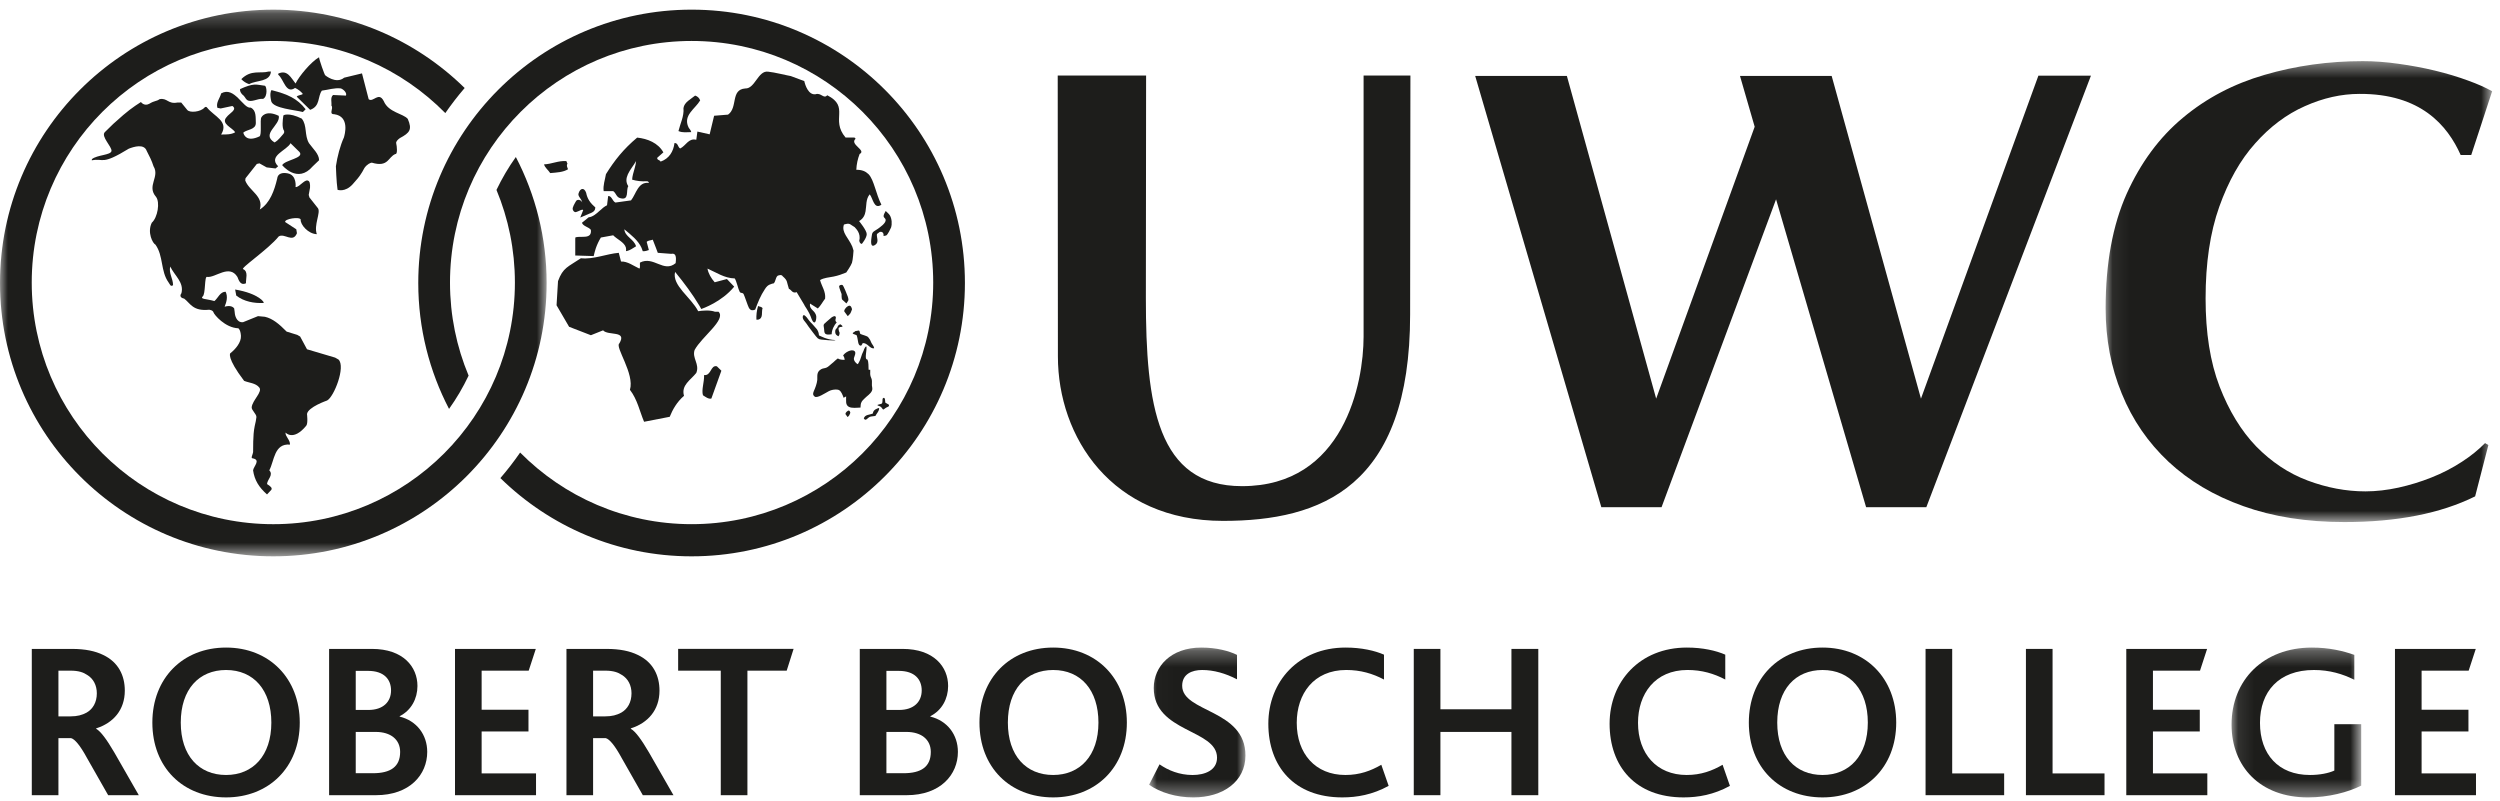
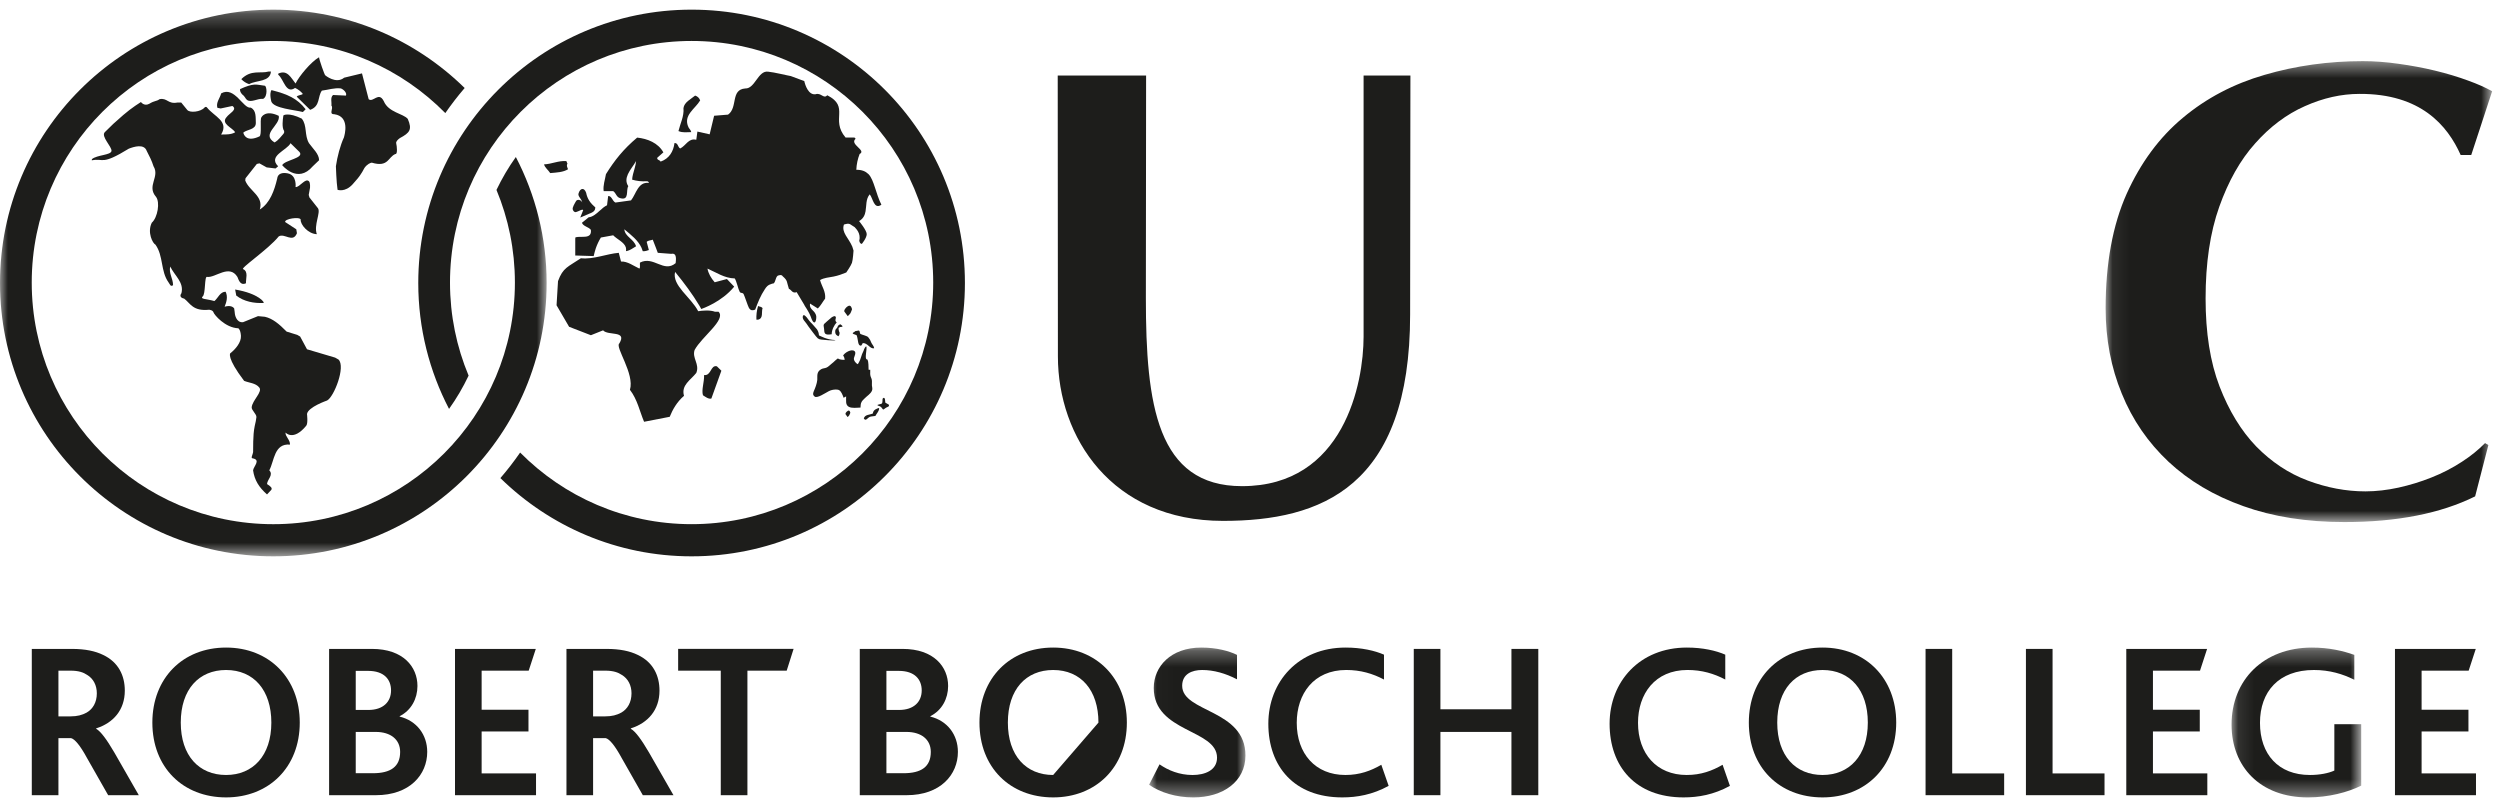
<svg xmlns="http://www.w3.org/2000/svg" xmlns:xlink="http://www.w3.org/1999/xlink" width="156px" height="50px" viewBox="0 0 156 50" version="1.1">
  <title>Page 1</title>
  <desc>Created with Sketch.</desc>
  <defs>
    <polygon id="path-1" points="24.185 0.442 24.185 29.204 0.066 29.204 0.066 0.442 24.185 0.442" />
    <polygon id="path-3" points="3.91994602e-16 34.354 3.91994602e-16 0.242 17.055 0.242 34.11 0.242 34.11 34.354" />
    <polygon id="path-5" points="0.017 9.639 6.029 9.639 6.029 0.288 0.017 0.288 0.017 9.639" />
    <polygon id="path-7" points="0.092 9.639 8.183 9.639 8.183 0.288 0.092 0.288 0.092 9.639" />
  </defs>
  <g id="Symbols" stroke="none" stroke-width="1" fill="none" fill-rule="evenodd">
    <g id="footer" transform="translate(-105, -790)">
      <g id="Page-1">
        <g transform="translate(105, 790)">
          <path d="M16.907,4.462 L16.77,4.462 C16.229,4.614 15.682,4.322 15.058,4.938 C15.197,5.092 15.372,5.194 15.547,5.25 C16,4.992 16.856,5.128 16.907,4.462" id="Fill-1" fill="#1D1D1B" />
          <path d="M14.742,18.443 C15.215,18.818 15.871,18.938 16.448,18.904 C16.53,18.89 16.162,18.318 14.673,18.066 L14.742,18.443 Z" id="Fill-3" fill="#1D1D1B" />
          <path d="M20.912,22.315 L19.157,21.795 L18.729,21.001 L18.548,20.896 L17.886,20.692 C17.415,20.211 17.007,19.875 16.53,19.767 L16.099,19.727 L15.161,20.107 C14.729,20.143 14.658,19.598 14.658,19.598 C14.633,19.46 14.647,19.399 14.612,19.244 C14.516,19.116 14.325,19.05 14.016,19.139 C14.135,18.848 14.231,18.516 14.078,18.204 C13.731,18.204 13.61,18.596 13.379,18.786 C12.848,18.636 12.491,18.677 12.64,18.505 C12.843,18.369 12.744,17.21 12.923,17.278 C13.429,17.357 14.307,16.458 14.815,17.281 C14.9,17.504 15.016,17.833 15.348,17.677 C15.332,17.399 15.51,16.957 15.184,16.799 C14.911,16.786 16.731,15.573 17.395,14.75 C17.763,14.53 18.27,15.187 18.529,14.554 L18.489,14.308 L17.795,13.855 C17.729,13.656 18.694,13.508 18.762,13.695 C18.734,14.017 19.23,14.596 19.771,14.613 C19.564,14.055 20.029,13.257 19.84,12.993 L19.309,12.321 L19.264,12.163 L19.346,11.712 C19.346,11.712 19.37,11.403 19.28,11.312 C19.052,11.084 18.708,11.69 18.443,11.674 C18.443,11.674 18.54,10.934 17.955,10.818 C17.652,10.758 17.327,10.802 17.293,11.16 C17.119,11.88 16.857,12.666 16.21,13.074 C16.473,12.238 15.552,11.924 15.303,11.263 L15.32,11.124 L16.027,10.23 L16.189,10.193 L16.476,10.354 L16.641,10.446 L17.196,10.512 L17.356,10.375 C16.698,9.721 17.907,9.387 18.129,8.936 L18.688,9.484 C19.007,9.872 17.783,9.979 17.608,10.305 C17.608,10.305 18.565,11.497 19.518,10.375 L19.911,9.999 C19.911,9.607 19.526,9.279 19.282,8.936 C18.985,8.443 19.179,7.827 18.828,7.401 C17.986,6.989 17.688,7.198 17.688,7.198 C17.688,7.198 17.676,7.238 17.676,7.254 C17.648,7.433 17.575,7.974 17.729,8.169 C17.734,8.226 17.751,8.273 17.682,8.357 C17.308,8.81 17.228,8.827 17.131,8.888 C16.26,8.358 17.517,7.81 17.395,7.229 C16.546,6.821 16.308,7.325 16.308,7.325 C16.21,7.49 16.351,8.436 16.189,8.512 C15.384,8.89 15.209,8.412 15.182,8.273 C15.422,8.069 15.964,8.101 15.964,7.674 C15.947,7.308 16,6.888 15.646,6.716 C15.184,6.808 14.639,5.349 13.8,5.828 C13.731,6.118 13.461,6.402 13.566,6.728 L13.769,6.769 L14.499,6.613 C14.844,6.835 14.302,7.078 14.147,7.298 C13.746,7.725 14.516,7.965 14.673,8.255 C14.429,8.406 14.063,8.393 13.8,8.393 C14.307,7.555 13.358,7.275 12.911,6.701 C12.911,6.701 12.84,6.621 12.754,6.719 C12.519,6.985 11.847,7.055 11.687,6.863 L11.307,6.397 L11.076,6.397 C10.476,6.517 10.446,6.093 9.961,6.187 C9.741,6.342 9.673,6.259 9.313,6.477 C8.993,6.652 8.795,6.366 8.795,6.366 C8.795,6.366 8.217,6.719 7.687,7.181 C7.152,7.643 6.963,7.822 6.541,8.246 C6.281,8.512 6.986,9.148 6.957,9.418 C6.925,9.687 6.067,9.656 5.734,9.931 L5.728,10.005 C6.498,9.852 6.296,10.345 8.041,9.276 C8.352,9.156 8.993,8.952 9.155,9.418 C9.316,9.724 9.476,10.041 9.579,10.373 C9.988,11.045 9.14,11.592 9.733,12.28 C10.001,12.617 9.836,13.577 9.472,13.897 C9.171,14.508 9.534,15.192 9.7,15.266 C10.207,15.969 10.011,16.921 10.518,17.623 C10.588,17.705 10.64,17.93 10.799,17.793 C10.799,17.382 10.518,17.041 10.623,16.632 C10.887,17.199 11.497,17.614 11.321,18.298 C11.321,18.298 11.103,18.555 11.495,18.636 C11.879,18.928 12.029,19.43 13.048,19.328 C13.048,19.328 13.279,19.345 13.321,19.489 C13.358,19.633 14.05,20.457 14.87,20.485 C14.87,20.485 15.007,20.554 15.035,20.953 C15.059,21.353 14.71,21.779 14.368,22.046 C14.368,22.046 14.124,22.304 15.232,23.765 C15.547,23.896 15.947,23.896 16.175,24.176 C16.407,24.443 15.75,24.972 15.705,25.412 C15.69,25.601 16.019,25.844 16,26.031 C15.985,26.203 15.947,26.344 15.894,26.586 C15.766,27.182 15.808,28.047 15.794,28.212 C15.781,28.341 15.631,28.6 15.755,28.598 C16.299,28.693 15.826,29.094 15.792,29.348 C15.88,29.963 16.16,30.41 16.662,30.853 L16.925,30.572 C17.015,30.452 16.875,30.34 16.662,30.205 C16.681,29.91 17.082,29.641 16.804,29.348 C17.119,28.766 17.1,27.656 18.094,27.743 C18.115,27.45 17.797,27.246 17.816,26.989 C17.816,26.989 18.293,27.555 19.108,26.567 C19.231,26.418 19.157,25.836 19.157,25.836 C19.211,25.404 20.41,24.992 20.41,24.992 C20.844,24.764 21.578,22.886 21.125,22.437 L20.912,22.315 Z" id="Fill-5" fill="#1D1D1B" />
          <path d="M16.927,6.324 C17.065,6.769 18.412,6.858 18.899,6.99 L19.072,6.818 C18.547,6.137 17.923,5.878 17.022,5.644 C17.022,5.644 16.962,5.629 16.943,5.624 C16.883,5.686 16.826,5.904 16.927,6.324" id="Fill-7" fill="#1D1D1B" />
          <path d="M15.214,5.979 L15.298,6.091 C15.327,6.148 15.363,6.192 15.402,6.222 L15.407,6.23 C15.666,6.434 16.063,6.13 16.42,6.169 C16.717,6.017 16.646,5.371 16.522,5.349 C15.945,5.273 15.847,5.175 14.986,5.555 C14.986,5.555 14.917,5.751 15.214,5.979" id="Fill-9" fill="#1D1D1B" />
          <path d="M23.95,6.317 C23.63,5.678 23.288,6.423 23.005,6.19 L22.588,4.579 L21.475,4.848 C20.966,5.267 20.295,4.699 20.295,4.699 C20.253,4.682 19.917,3.726 19.908,3.573 C19.388,3.872 18.652,4.773 18.443,5.212 C18.164,4.871 17.938,4.322 17.362,4.595 L17.362,4.664 C17.711,4.938 17.835,5.894 18.413,5.486 C18.6,5.571 18.778,5.706 18.899,5.862 C18.792,5.949 18.584,5.928 18.516,6.034 L19.353,6.854 C20.003,6.62 19.806,6.034 20.085,5.655 C20.487,5.606 20.872,5.467 21.273,5.518 C21.446,5.586 21.659,5.791 21.588,5.965 L20.784,5.928 C20.592,6.083 20.714,6.409 20.678,6.58 C20.837,6.769 20.487,7.127 20.855,7.127 C21.848,7.262 21.506,8.417 21.46,8.578 C21.229,9.083 21.048,9.768 20.96,10.375 C20.96,10.375 20.991,11.373 21.064,11.844 C21.064,11.844 21.532,12.018 22.003,11.501 L22.205,11.268 C22.358,11.107 22.562,10.835 22.743,10.477 C22.925,10.228 23.115,10.161 23.199,10.149 C24.245,10.465 24.208,9.792 24.676,9.609 C24.816,9.634 24.77,9.127 24.723,8.945 C24.692,8.826 24.846,8.692 24.952,8.617 C25.575,8.284 25.732,8.082 25.444,7.418 C25.16,7.085 24.242,7.016 23.95,6.317" id="Fill-11" fill="#1D1D1B" />
          <path d="M43.935,23.405 C43.952,23.847 43.76,24.325 43.865,24.664 C44.003,24.752 44.212,24.92 44.389,24.869 L45.014,23.133 L44.733,22.857 C44.334,22.759 44.389,23.457 43.935,23.405" id="Fill-13" fill="#1D1D1B" />
          <path d="M47.2,19.947 L47.305,19.947 C47.652,19.863 47.498,19.471 47.584,19.232 C47.517,19.128 47.394,19.144 47.305,19.096 C47.22,19.352 47.185,19.694 47.2,19.947" id="Fill-15" fill="#1D1D1B" />
          <path d="M35.885,13.235 C35.956,13.255 36.182,13.131 36.259,13.103 C36.397,13.053 36.388,13.123 36.388,13.123 L36.207,13.575 L36.772,13.333 C36.772,13.333 36.96,13.272 37.049,13.186 C37.136,13.1 37.136,13.035 37.15,12.946 C36.835,12.675 36.646,12.403 36.575,12.027 C36.449,11.673 36.195,11.742 36.101,12.07 C36.041,12.248 36.274,12.377 36.332,12.633 C36.309,12.581 36.269,12.532 36.195,12.494 C36.115,12.464 36.038,12.451 35.958,12.526 C35.86,12.7 35.703,12.943 35.739,13.069 C35.764,13.15 35.812,13.214 35.885,13.235" id="Fill-17" fill="#1D1D1B" />
          <path d="M35.411,10.219 L35.34,10.051 C34.837,10.017 34.437,10.237 33.948,10.257 C34,10.46 34.21,10.609 34.333,10.8 C34.729,10.766 35.147,10.75 35.445,10.561 C35.411,10.46 35.325,10.323 35.411,10.219" id="Fill-19" fill="#1D1D1B" />
          <path d="M43.133,8.244 C43.116,8.125 43.011,8.04 42.959,7.938 C42.611,7.192 43.376,6.799 43.69,6.267 C43.638,6.117 43.533,6.014 43.376,5.964 C43.116,6.185 42.698,6.373 42.648,6.747 C42.698,7.241 42.44,7.735 42.335,8.179 C42.611,8.297 42.855,8.244 43.133,8.244" id="Fill-21" fill="#1D1D1B" />
          <path d="M50.434,19.435 C50.443,19.439 50.554,19.64 50.655,19.931 C50.813,20.294 50.937,20.084 50.937,19.769 C50.904,19.359 50.478,19.352 50.547,18.943 L51.033,19.249 C51.223,19.061 51.33,18.84 51.487,18.635 C51.537,18.193 51.275,17.868 51.171,17.477 C51.409,17.332 51.731,17.313 52.011,17.258 C52.297,17.201 52.541,17.113 52.807,17.003 C52.807,17.003 53.1,16.582 53.162,16.4 C53.223,16.221 53.26,15.637 53.26,15.637 C53.252,15.607 53.198,15.429 53.187,15.399 C53.187,15.397 53.185,15.396 53.185,15.396 L53.185,15.394 C52.962,14.855 52.487,14.505 52.662,14.011 C53.061,13.891 53.02,14.003 53.329,14.172 C53.41,14.27 53.735,14.549 53.617,15.035 C53.682,15.249 53.72,15.172 53.775,15.225 C53.775,15.225 54.084,14.852 54.084,14.61 C54.084,14.373 53.607,13.797 53.607,13.797 C53.875,13.637 53.97,13.42 54.01,13.186 C54.075,12.828 54.017,12.426 54.27,12.127 C54.477,12.368 54.529,13.1 54.999,12.776 C54.651,12.079 54.537,11.235 54.211,10.885 L54.185,10.857 L54.182,10.857 C54.014,10.692 53.781,10.59 53.434,10.595 C53.45,10.237 53.522,9.913 53.641,9.609 C54.094,9.38 52.981,9.005 53.392,8.658 C53.37,8.632 53.347,8.608 53.32,8.582 L52.763,8.582 C51.8,7.447 53.051,6.673 51.62,5.944 C51.395,6.199 51.238,5.76 50.887,5.881 C50.449,5.942 50.241,5.314 50.188,5.06 L49.345,4.746 C49.203,4.729 48.303,4.505 47.929,4.472 C47.303,4.385 47.109,5.546 46.507,5.52 C45.572,5.588 46.056,6.711 45.43,7.153 L44.561,7.223 L44.282,8.382 L43.518,8.21 L43.448,8.722 C42.959,8.601 42.802,9.096 42.44,9.267 C42.281,9.165 42.316,8.913 42.088,8.926 C42.022,9.453 41.758,9.899 41.221,10.085 C41.169,9.966 40.993,10.001 41.011,9.846 L41.394,9.507 C41.063,8.913 40.402,8.654 39.759,8.586 C38.906,9.302 38.35,10.001 37.811,10.868 C37.754,11.219 37.619,11.573 37.669,11.925 L38.263,11.925 C38.456,12.06 38.457,12.311 38.714,12.368 C39.289,12.521 39.044,11.871 39.205,11.618 C39.04,11.368 39.071,11.121 39.176,10.885 L39.176,10.881 C39.308,10.587 39.553,10.305 39.69,10.05 C39.676,10.325 39.562,10.6 39.496,10.885 L39.496,10.887 C39.468,10.991 39.452,11.099 39.446,11.211 C39.726,11.293 40.022,11.329 40.353,11.311 C40.433,11.3 40.488,11.36 40.488,11.414 C39.811,11.329 39.69,12.113 39.376,12.504 L38.402,12.639 C38.211,12.553 38.177,12.215 37.949,12.232 L37.879,12.808 C37.715,12.885 37.571,13.011 37.429,13.143 L37.427,13.143 C37.231,13.324 36.984,13.54 36.733,13.559 C36.611,13.647 36.437,13.817 36.314,13.9 C36.384,14.123 36.733,14.158 36.871,14.343 C36.941,14.955 36.276,14.708 35.911,14.808 L35.896,14.89 L35.896,15.422 L35.896,15.484 L35.896,15.943 L37.046,15.979 C37.083,15.813 37.127,15.649 37.18,15.487 C37.262,15.255 37.365,15.031 37.495,14.822 L38.263,14.682 C38.496,14.928 38.965,15.117 39.056,15.449 C39.068,15.507 39.078,15.607 39.062,15.673 C39.228,15.649 39.368,15.57 39.502,15.484 C39.564,15.444 39.626,15.404 39.69,15.368 C39.55,14.907 38.994,14.772 38.958,14.307 C39.389,14.67 39.817,14.991 40.032,15.466 C40.058,15.528 40.091,15.616 40.107,15.673 C40.248,15.689 40.402,15.637 40.488,15.603 L40.457,15.484 L40.353,15.093 C40.455,14.991 40.611,15.007 40.732,14.955 L40.937,15.484 L41.046,15.776 L41.882,15.84 C42.265,15.757 42.175,16.237 42.16,16.421 C41.411,17.049 40.786,15.943 39.932,16.387 C39.915,16.507 39.968,16.693 39.897,16.76 C39.532,16.593 39.167,16.302 38.752,16.319 L38.611,15.776 C37.846,15.84 37.028,16.2 36.246,16.115 C35.444,16.658 35.13,16.69 34.82,17.543 L34.729,19.049 L35.511,20.391 L36.871,20.918 L37.632,20.613 C37.945,20.97 39.152,20.594 38.645,21.431 C38.359,21.643 39.614,23.325 39.308,24.325 C39.778,24.937 39.915,25.669 40.191,26.319 L41.791,26.008 C41.968,25.569 42.228,25.091 42.682,24.699 C42.49,24.034 43.1,23.713 43.448,23.27 C43.675,22.72 43.171,22.349 43.344,21.838 C43.779,21.022 45.329,19.941 44.838,19.454 L44.62,19.454 C44.303,19.334 43.831,19.38 43.567,19.419 C43.117,18.547 41.914,17.808 42.126,16.966 C42.698,17.666 43.212,18.356 43.644,19.076 C43.683,19.143 43.722,19.211 43.76,19.282 C43.835,19.253 45.028,18.848 45.814,17.887 L45.359,17.411 L44.597,17.614 C44.368,17.359 44.195,17.049 44.146,16.76 C44.7,17.003 45.205,17.359 45.847,17.374 C45.96,17.532 46.062,18.037 46.154,18.204 C46.226,18.328 46.336,18.229 46.404,18.356 C46.468,18.485 46.665,19.088 46.726,19.197 C46.844,19.423 47.008,19.361 47.125,19.32 C47.29,18.87 47.461,18.444 47.722,18.053 C47.831,17.891 47.893,17.785 48.2,17.694 C48.391,17.733 48.367,17.322 48.528,17.205 C48.613,17.172 48.773,17.119 48.841,17.239 C49.172,17.527 49.076,17.576 49.228,18.025 C49.368,18.058 49.443,18.339 49.711,18.229 L50.176,19.003 C50.229,19.128 50.299,19.189 50.434,19.435" id="Fill-23" fill="#1D1D1B" />
          <path d="M54.409,24.384 C54.459,24.265 54.419,24.168 54.407,24.049 C54.397,23.937 54.424,23.8 54.398,23.69 C54.374,23.577 54.331,23.54 54.31,23.419 C54.286,23.312 54.315,23.187 54.303,23.077 C54.271,23.085 54.232,23.065 54.2,23.071 C54.182,22.882 54.217,22.591 54.121,22.429 C53.903,22.455 54.138,21.738 54.053,21.615 C54.017,21.608 53.921,21.749 53.885,21.891 C53.83,21.994 53.754,22.179 53.716,22.326 C53.678,22.487 53.536,22.711 53.53,22.725 C53.467,22.719 53.242,22.514 53.288,22.336 C53.312,22.239 53.438,22.008 53.325,21.912 C53.133,21.744 52.689,22.019 52.61,22.19 C52.68,22.259 52.692,22.362 52.712,22.449 C52.584,22.462 52.351,22.439 52.288,22.362 C52.086,22.505 52.078,22.555 51.881,22.705 C51.777,22.788 51.686,22.892 51.568,22.941 C51.451,22.989 51.348,22.977 51.238,23.041 C50.93,23.214 51.016,23.484 50.998,23.712 C50.977,23.94 50.857,24.246 50.794,24.379 C50.739,24.514 50.689,24.629 50.831,24.743 C50.983,24.879 51.485,24.529 51.719,24.409 C51.845,24.343 51.992,24.312 52.121,24.308 C52.278,24.305 52.36,24.316 52.443,24.414 C52.546,24.529 52.642,24.822 52.642,24.822 C52.696,24.787 52.748,24.759 52.798,24.735 C52.809,24.97 52.733,25.269 52.974,25.389 C53.165,25.485 53.477,25.441 53.695,25.433 C53.715,25.291 53.691,25.202 53.766,25.076 C53.812,24.989 53.9,24.92 53.963,24.851 C54.104,24.705 54.322,24.582 54.409,24.384" id="Fill-25" fill="#1D1D1B" />
          <path d="M54.467,25.801 C54.28,25.892 53.97,25.855 53.901,26.113 C54.059,26.34 54.117,26.008 54.378,25.987 L54.625,25.955 C54.648,25.882 54.901,25.602 54.853,25.456 C54.74,25.486 54.482,25.561 54.467,25.801" id="Fill-27" fill="#1D1D1B" />
          <path d="M55.244,25.124 C55.225,25.066 55.253,24.792 55.128,24.829 C54.992,24.868 55.161,25.204 54.939,25.213 C54.876,25.236 54.614,25.263 54.853,25.333 C55.092,25.402 55.048,25.631 55.174,25.524 C55.383,25.345 55.511,25.41 55.464,25.251 C55.394,25.216 55.281,25.15 55.244,25.124" id="Fill-29" fill="#1D1D1B" />
          <path d="M50.089,19.777 C50.089,19.775 50.09,19.775 50.09,19.774 C50.09,19.768 50.089,19.762 50.089,19.756 L50.089,19.777 Z" id="Fill-31" fill="#1D1D1B" />
          <path d="M51.027,21.111 C51.11,21.167 51.142,21.179 51.257,21.191 C51.327,21.193 52.102,21.289 52.128,21.219 C51.604,21.208 51.177,20.959 51.104,20.928 C51.089,20.77 51.064,20.695 50.983,20.555 C50.972,20.534 50.729,20.259 50.683,20.213 C50.502,20.04 50.467,19.975 50.392,19.873 C50.337,19.795 50.115,19.512 50.09,19.774 C50.084,19.972 50.257,20.058 50.442,20.365 C50.496,20.433 50.946,21.053 51.027,21.111" id="Fill-33" fill="#1D1D1B" />
          <path d="M52.128,19.744 C52.068,19.695 51.951,19.768 51.879,19.815 C51.568,20.077 51.49,20.158 51.49,20.158 C51.334,20.267 51.413,20.373 51.421,20.51 C51.442,20.8 51.434,20.929 51.897,20.858 C51.897,20.584 52.061,20.272 52.21,20.12 C52.03,19.967 52.231,19.864 52.128,19.744" id="Fill-35" fill="#1D1D1B" />
          <path d="M53.587,20.623 L53.347,20.668 C53.35,20.732 53.179,20.74 53.216,20.812 C53.239,20.858 53.448,20.887 53.464,20.94 C53.56,21.231 53.518,21.611 53.741,21.564 C53.775,21.506 53.83,21.457 53.822,21.415 C54.124,21.361 54.291,21.805 54.548,21.727 C54.54,21.602 54.412,21.485 54.367,21.376 C54.312,21.231 54.28,21.167 54.175,21.041 C54.104,20.957 53.81,20.897 53.709,20.847 C53.612,20.794 53.697,20.674 53.587,20.623" id="Fill-37" fill="#1D1D1B" />
          <path d="M52.568,20.385 C52.586,20.318 52.503,20.3 52.452,20.237 C52.351,20.252 52.349,20.297 52.287,20.331 C52.287,20.331 52.285,20.361 52.25,20.431 C52.194,20.532 52.099,20.523 52.12,20.753 C52.132,20.878 52.215,20.929 52.318,20.984 C52.318,20.984 52.402,20.896 52.391,20.759 C52.339,20.658 52.316,20.523 52.333,20.459 C52.464,20.361 52.5,20.422 52.568,20.385" id="Fill-39" fill="#1D1D1B" />
-           <path d="M52.933,18.754 C52.966,18.69 52.9,18.504 52.9,18.504 C52.9,18.504 52.64,17.815 52.57,17.785 C52.504,17.752 52.369,17.794 52.36,17.867 C52.351,17.932 52.515,18.348 52.515,18.348 C52.515,18.348 52.503,18.647 52.556,18.698 C52.607,18.747 52.816,18.934 52.816,18.934 C52.816,18.934 52.9,18.817 52.933,18.754" id="Fill-41" fill="#1D1D1B" />
          <path d="M52.9,19.729 C52.9,19.729 53.005,19.628 53.05,19.571 C53.093,19.516 53.166,19.3 53.166,19.3 C53.166,19.3 53.117,18.987 52.924,19.097 C52.735,19.207 52.648,19.387 52.691,19.446 C52.733,19.504 52.9,19.729 52.9,19.729" id="Fill-43" fill="#1D1D1B" />
          <path d="M52.91,25.634 C52.79,25.703 52.737,25.814 52.763,25.85 C52.788,25.885 52.892,26.024 52.892,26.024 C52.892,26.024 52.957,25.963 52.985,25.928 C53.012,25.893 53.06,25.757 53.06,25.757 C53.06,25.757 53.028,25.564 52.91,25.634" id="Fill-45" fill="#1D1D1B" />
-           <path d="M55.532,13.447 C55.467,13.333 55.356,13.259 55.269,13.166 C55.264,13.172 55.258,13.18 55.255,13.188 C55.216,13.256 55.141,13.39 55.137,13.468 C55.132,13.592 55.247,13.61 55.264,13.704 C55.306,13.912 54.918,14.18 54.751,14.295 C54.47,14.486 54.419,14.451 54.383,14.808 C54.367,14.936 54.265,15.533 54.627,15.268 C54.876,15.088 54.676,14.795 54.723,14.601 L54.893,14.474 C55.078,14.427 55.158,14.568 55.13,14.723 C55.18,14.723 55.258,14.713 55.306,14.688 C55.388,14.649 55.567,14.288 55.602,14.198 C55.675,13.978 55.65,13.648 55.532,13.447" id="Fill-47" fill="#1D1D1B" />
-           <polygon id="Fill-49" fill="#1D1D1B" points="127.195 4.723 119.868 24.875 114.296 4.739 108.575 4.739 109.492 7.909 103.345 24.875 97.773 4.739 92.052 4.739 99.923 31.651 103.68 31.651 110.826 12.437 116.445 31.651 120.202 31.651 130.474 4.723" />
          <g id="Group-53" transform="translate(131.325, 3.373)">
            <mask id="mask-2" fill="white">
              <use xlink:href="#path-1" />
            </mask>
            <g id="Clip-52" />
            <path d="M9.985,1.298 C8.046,1.86 6.346,2.753 4.883,3.98 C3.423,5.195 2.254,6.777 1.375,8.728 C0.509,10.673 0.066,13.05 0.066,15.869 C0.066,17.786 0.402,19.556 1.075,21.19 C1.744,22.835 2.715,24.241 3.99,25.439 C5.265,26.628 6.82,27.558 8.669,28.213 C10.504,28.872 12.607,29.204 14.967,29.204 C18.251,29.204 20.968,28.668 23.123,27.601 L23.949,24.4 L23.743,24.277 C23.326,24.699 22.847,25.087 22.3,25.441 C21.701,25.833 21.067,26.158 20.394,26.424 C19.719,26.694 19.037,26.9 18.343,27.054 C17.64,27.207 16.951,27.289 16.276,27.289 C15.07,27.289 13.866,27.059 12.678,26.614 C11.479,26.165 10.41,25.451 9.464,24.487 C8.522,23.508 7.762,22.26 7.177,20.747 C6.588,19.217 6.304,17.384 6.304,15.254 C6.304,13.045 6.584,11.14 7.156,9.531 C7.726,7.933 8.467,6.608 9.4,5.572 C10.321,4.534 11.358,3.754 12.5,3.251 C13.638,2.742 14.774,2.486 15.913,2.486 C19.727,2.47 21.398,4.453 22.221,6.3 L22.88,6.3 L24.185,2.32 C23.768,2.088 23.275,1.869 22.698,1.66 C22.034,1.415 21.343,1.208 20.613,1.032 C19.881,0.855 19.122,0.715 18.335,0.607 C17.554,0.495 16.814,0.442 16.115,0.442 C13.975,0.442 11.929,0.728 9.985,1.298" id="Fill-51" fill="#1D1D1B" mask="url(#mask-2)" />
          </g>
          <path d="M87.992,19.618 L88.01,4.715 L85.088,4.715 L85.088,21.015 C85.085,23.883 83.882,30.336 77.5,30.336 C72.194,30.336 71.502,25.242 71.502,18.609 L71.517,4.715 L66.002,4.715 L66.013,22.244 C66.013,27.261 69.358,32.503 76.315,32.503 C82.45,32.503 87.992,30.408 87.992,19.62" id="Fill-54" fill="#1D1D1B" />
          <path d="M43.156,0.602 C33.737,0.602 26.1,8.24 26.1,17.658 C26.1,20.493 26.796,23.164 28.02,25.516 C28.487,24.864 28.894,24.169 29.241,23.439 C28.494,21.651 28.08,19.69 28.08,17.633 C28.08,9.306 34.83,2.556 43.156,2.556 C51.482,2.556 58.232,9.306 58.232,17.633 C58.232,25.958 51.482,32.708 43.156,32.708 C38.97,32.708 35.188,30.996 32.456,28.239 C32.074,28.794 31.662,29.326 31.224,29.833 C34.301,32.848 38.509,34.715 43.156,34.715 C52.576,34.715 60.211,27.078 60.211,17.658 C60.211,8.24 52.576,0.602 43.156,0.602" id="Fill-56" fill="#1D1D1B" />
          <g id="Group-60" transform="translate(0, 0.361)">
            <mask id="mask-4" fill="white">
              <use xlink:href="#path-3" />
            </mask>
            <g id="Clip-59" />
            <path d="M32.189,9.437 C31.727,10.081 31.325,10.769 30.98,11.49 C31.721,13.271 32.13,15.223 32.13,17.272 C32.13,25.598 25.38,32.348 17.055,32.348 C8.729,32.348 1.98,25.598 1.98,17.272 C1.98,8.946 8.729,2.196 17.055,2.196 C21.258,2.196 25.053,3.922 27.787,6.695 C28.162,6.153 28.565,5.631 28.995,5.131 C25.918,2.111 21.707,0.242 17.055,0.242 C7.636,0.242 -0,7.879 -0,17.298 C-0,26.718 7.636,34.354 17.055,34.354 C26.474,34.354 34.11,26.718 34.11,17.298 C34.11,14.463 33.414,11.79 32.189,9.437" id="Fill-58" fill="#1D1D1B" mask="url(#mask-4)" />
          </g>
          <path d="M4.394,44.702 C4.823,44.702 5.128,44.619 5.405,44.467 C5.793,44.245 6.042,43.83 6.042,43.262 C6.042,42.777 5.835,42.348 5.433,42.112 C5.211,41.96 4.907,41.849 4.408,41.849 L3.646,41.849 L3.646,44.702 L4.394,44.702 Z M1.984,40.492 L4.477,40.492 C5.335,40.492 5.945,40.63 6.431,40.865 C7.4,41.322 7.788,42.168 7.788,43.095 C7.788,44.315 7.054,45.118 6.001,45.45 L6.001,45.478 C6.278,45.63 6.652,46.129 7.137,46.96 L8.661,49.62 L6.749,49.62 L5.433,47.307 C4.99,46.489 4.657,46.116 4.435,46.06 L3.646,46.06 L3.646,49.62 L1.984,49.62 L1.984,40.492 Z" id="Fill-61" fill="#1D1D1B" />
          <path d="M16.932,45.09 C16.932,43.068 15.838,41.808 14.106,41.808 C12.417,41.808 11.28,43.012 11.28,45.09 C11.28,47.155 12.417,48.359 14.106,48.359 C15.782,48.359 16.932,47.155 16.932,45.09 M9.507,45.09 C9.507,42.32 11.405,40.408 14.106,40.408 C16.807,40.408 18.705,42.334 18.705,45.09 C18.705,47.889 16.766,49.758 14.106,49.758 C11.419,49.758 9.507,47.889 9.507,45.09" id="Fill-63" fill="#1D1D1B" />
          <path d="M23.265,48.249 C24.373,48.249 24.969,47.847 24.969,46.919 C24.969,46.143 24.373,45.672 23.445,45.672 L22.198,45.672 L22.198,48.249 L23.265,48.249 Z M22.988,44.301 C23.916,44.301 24.401,43.788 24.401,43.082 C24.401,42.403 23.972,41.863 22.974,41.863 L22.198,41.863 L22.198,44.301 L22.988,44.301 Z M20.536,40.492 L23.21,40.492 C25.163,40.492 26.049,41.613 26.049,42.805 C26.049,43.594 25.662,44.328 24.941,44.688 L24.941,44.716 C26.008,44.979 26.659,45.852 26.659,46.919 C26.659,48.332 25.578,49.62 23.458,49.62 L20.536,49.62 L20.536,40.492 Z" id="Fill-65" fill="#1D1D1B" />
          <polygon id="Fill-67" fill="#1D1D1B" points="28.392 40.492 33.434 40.492 32.991 41.849 30.054 41.849 30.054 44.287 32.977 44.287 32.977 45.645 30.054 45.645 30.054 48.262 33.448 48.262 33.448 49.62 28.392 49.62" />
          <path d="M37.758,44.702 C38.187,44.702 38.492,44.619 38.769,44.467 C39.156,44.245 39.406,43.83 39.406,43.262 C39.406,42.777 39.199,42.348 38.797,42.112 C38.575,41.96 38.27,41.849 37.771,41.849 L37.009,41.849 L37.009,44.702 L37.758,44.702 Z M35.347,40.492 L37.841,40.492 C38.699,40.492 39.309,40.63 39.794,40.865 C40.763,41.322 41.152,42.168 41.152,43.095 C41.152,44.315 40.417,45.118 39.364,45.45 L39.364,45.478 C39.641,45.63 40.015,46.129 40.5,46.96 L42.024,49.62 L40.112,49.62 L38.797,47.307 C38.353,46.489 38.021,46.116 37.799,46.06 L37.009,46.06 L37.009,49.62 L35.347,49.62 L35.347,40.492 Z" id="Fill-69" fill="#1D1D1B" />
          <polygon id="Fill-71" fill="#1D1D1B" points="44.976 41.849 42.316 41.849 42.316 40.491 49.52 40.491 49.09 41.849 46.639 41.849 46.639 49.62 44.976 49.62" />
          <path d="M56.379,48.249 C57.487,48.249 58.082,47.847 58.082,46.919 C58.082,46.143 57.487,45.672 56.559,45.672 L55.312,45.672 L55.312,48.249 L56.379,48.249 Z M56.102,44.301 C57.03,44.301 57.515,43.788 57.515,43.082 C57.515,42.403 57.085,41.863 56.088,41.863 L55.312,41.863 L55.312,44.301 L56.102,44.301 Z M53.65,40.492 L56.323,40.492 C58.276,40.492 59.163,41.613 59.163,42.805 C59.163,43.594 58.776,44.328 58.055,44.688 L58.055,44.716 C59.122,44.979 59.773,45.852 59.773,46.919 C59.773,48.332 58.693,49.62 56.573,49.62 L53.65,49.62 L53.65,40.492 Z" id="Fill-73" fill="#1D1D1B" />
-           <path d="M68.543,45.09 C68.543,43.068 67.449,41.808 65.717,41.808 C64.027,41.808 62.891,43.012 62.891,45.09 C62.891,47.155 64.027,48.359 65.717,48.359 C67.393,48.359 68.543,47.155 68.543,45.09 M61.118,45.09 C61.118,42.32 63.016,40.408 65.717,40.408 C68.418,40.408 70.316,42.334 70.316,45.09 C70.316,47.889 68.377,49.758 65.717,49.758 C63.03,49.758 61.118,47.889 61.118,45.09" id="Fill-75" fill="#1D1D1B" />
+           <path d="M68.543,45.09 C68.543,43.068 67.449,41.808 65.717,41.808 C64.027,41.808 62.891,43.012 62.891,45.09 C62.891,47.155 64.027,48.359 65.717,48.359 M61.118,45.09 C61.118,42.32 63.016,40.408 65.717,40.408 C68.418,40.408 70.316,42.334 70.316,45.09 C70.316,47.889 68.377,49.758 65.717,49.758 C63.03,49.758 61.118,47.889 61.118,45.09" id="Fill-75" fill="#1D1D1B" />
          <g id="Group-79" transform="translate(71.687, 40.12)">
            <mask id="mask-6" fill="white">
              <use xlink:href="#path-5" />
            </mask>
            <g id="Clip-78" />
            <path d="M0.668,7.575 C1.208,7.949 1.901,8.24 2.732,8.24 C3.494,8.24 4.256,7.949 4.256,7.16 C4.256,5.372 0.307,5.594 0.307,2.81 C0.307,1.466 1.374,0.288 3.272,0.288 C4.214,0.288 5.003,0.497 5.502,0.745 L5.502,2.269 C4.782,1.895 4.048,1.688 3.327,1.688 C2.69,1.688 2.081,1.937 2.081,2.671 C2.081,4.348 6.029,4.125 6.029,7.021 C6.029,8.642 4.644,9.639 2.773,9.639 C1.707,9.639 0.709,9.334 0.017,8.849 L0.668,7.575 Z" id="Fill-77" fill="#1D1D1B" mask="url(#mask-6)" />
          </g>
          <path d="M86.652,49.038 C85.64,49.592 84.671,49.758 83.757,49.758 C80.765,49.758 79.144,47.833 79.144,45.16 C79.144,42.527 81.028,40.408 83.964,40.408 C84.961,40.408 85.793,40.602 86.361,40.851 L86.361,42.403 C85.655,42.029 84.893,41.807 84.006,41.807 C81.97,41.807 80.917,43.303 80.917,45.104 C80.917,47.03 82.081,48.359 83.95,48.359 C84.851,48.359 85.543,48.097 86.194,47.722 L86.652,49.038 Z" id="Fill-80" fill="#1D1D1B" />
          <polygon id="Fill-82" fill="#1D1D1B" points="88.219 40.492 89.882 40.492 89.882 44.259 94.314 44.259 94.314 40.492 95.99 40.492 95.99 49.62 94.314 49.62 94.314 45.672 89.882 45.672 89.882 49.62 88.219 49.62" />
          <path d="M107.947,49.038 C106.936,49.592 105.967,49.758 105.052,49.758 C102.06,49.758 100.439,47.833 100.439,45.16 C100.439,42.527 102.323,40.408 105.26,40.408 C106.257,40.408 107.088,40.602 107.657,40.851 L107.657,42.403 C106.95,42.029 106.188,41.807 105.301,41.807 C103.265,41.807 102.212,43.303 102.212,45.104 C102.212,47.03 103.376,48.359 105.246,48.359 C106.147,48.359 106.839,48.097 107.49,47.722 L107.947,49.038 Z" id="Fill-84" fill="#1D1D1B" />
          <path d="M116.552,45.09 C116.552,43.068 115.458,41.808 113.726,41.808 C112.036,41.808 110.9,43.012 110.9,45.09 C110.9,47.155 112.036,48.359 113.726,48.359 C115.402,48.359 116.552,47.155 116.552,45.09 M109.127,45.09 C109.127,42.32 111.024,40.408 113.726,40.408 C116.427,40.408 118.324,42.334 118.324,45.09 C118.324,47.889 116.385,49.758 113.726,49.758 C111.038,49.758 109.127,47.889 109.127,45.09" id="Fill-86" fill="#1D1D1B" />
          <polygon id="Fill-88" fill="#1D1D1B" points="120.155 40.492 121.817 40.492 121.817 48.262 125.059 48.262 125.059 49.62 120.155 49.62" />
          <polygon id="Fill-90" fill="#1D1D1B" points="126.418 40.492 128.08 40.492 128.08 48.262 131.322 48.262 131.322 49.62 126.418 49.62" />
          <polygon id="Fill-92" fill="#1D1D1B" points="132.68 40.492 137.723 40.492 137.281 41.849 134.344 41.849 134.344 44.287 137.266 44.287 137.266 45.645 134.344 45.645 134.344 48.262 137.737 48.262 137.737 49.62 132.68 49.62" />
          <g id="Group-96" transform="translate(139.157, 40.12)">
            <mask id="mask-8" fill="white">
              <use xlink:href="#path-7" />
            </mask>
            <g id="Clip-95" />
            <path d="M8.183,8.904 C7.351,9.32 6.132,9.639 4.857,9.639 C1.866,9.639 0.092,7.713 0.092,5.095 C0.092,2.325 2.073,0.288 5.107,0.288 C6.174,0.288 7.06,0.497 7.753,0.745 L7.753,2.297 C7.032,1.937 6.215,1.688 5.232,1.688 C3.029,1.688 1.866,3.045 1.866,4.985 C1.866,6.951 3.015,8.239 4.983,8.239 C5.592,8.239 6.146,8.129 6.506,7.963 L6.506,5.068 L8.183,5.068 L8.183,8.904 Z" id="Fill-94" fill="#1D1D1B" mask="url(#mask-8)" />
          </g>
          <polygon id="Fill-97" fill="#1D1D1B" points="149.446 40.492 154.488 40.492 154.045 41.849 151.108 41.849 151.108 44.287 154.031 44.287 154.031 45.645 151.108 45.645 151.108 48.262 154.502 48.262 154.502 49.62 149.446 49.62" />
        </g>
      </g>
    </g>
  </g>
</svg>